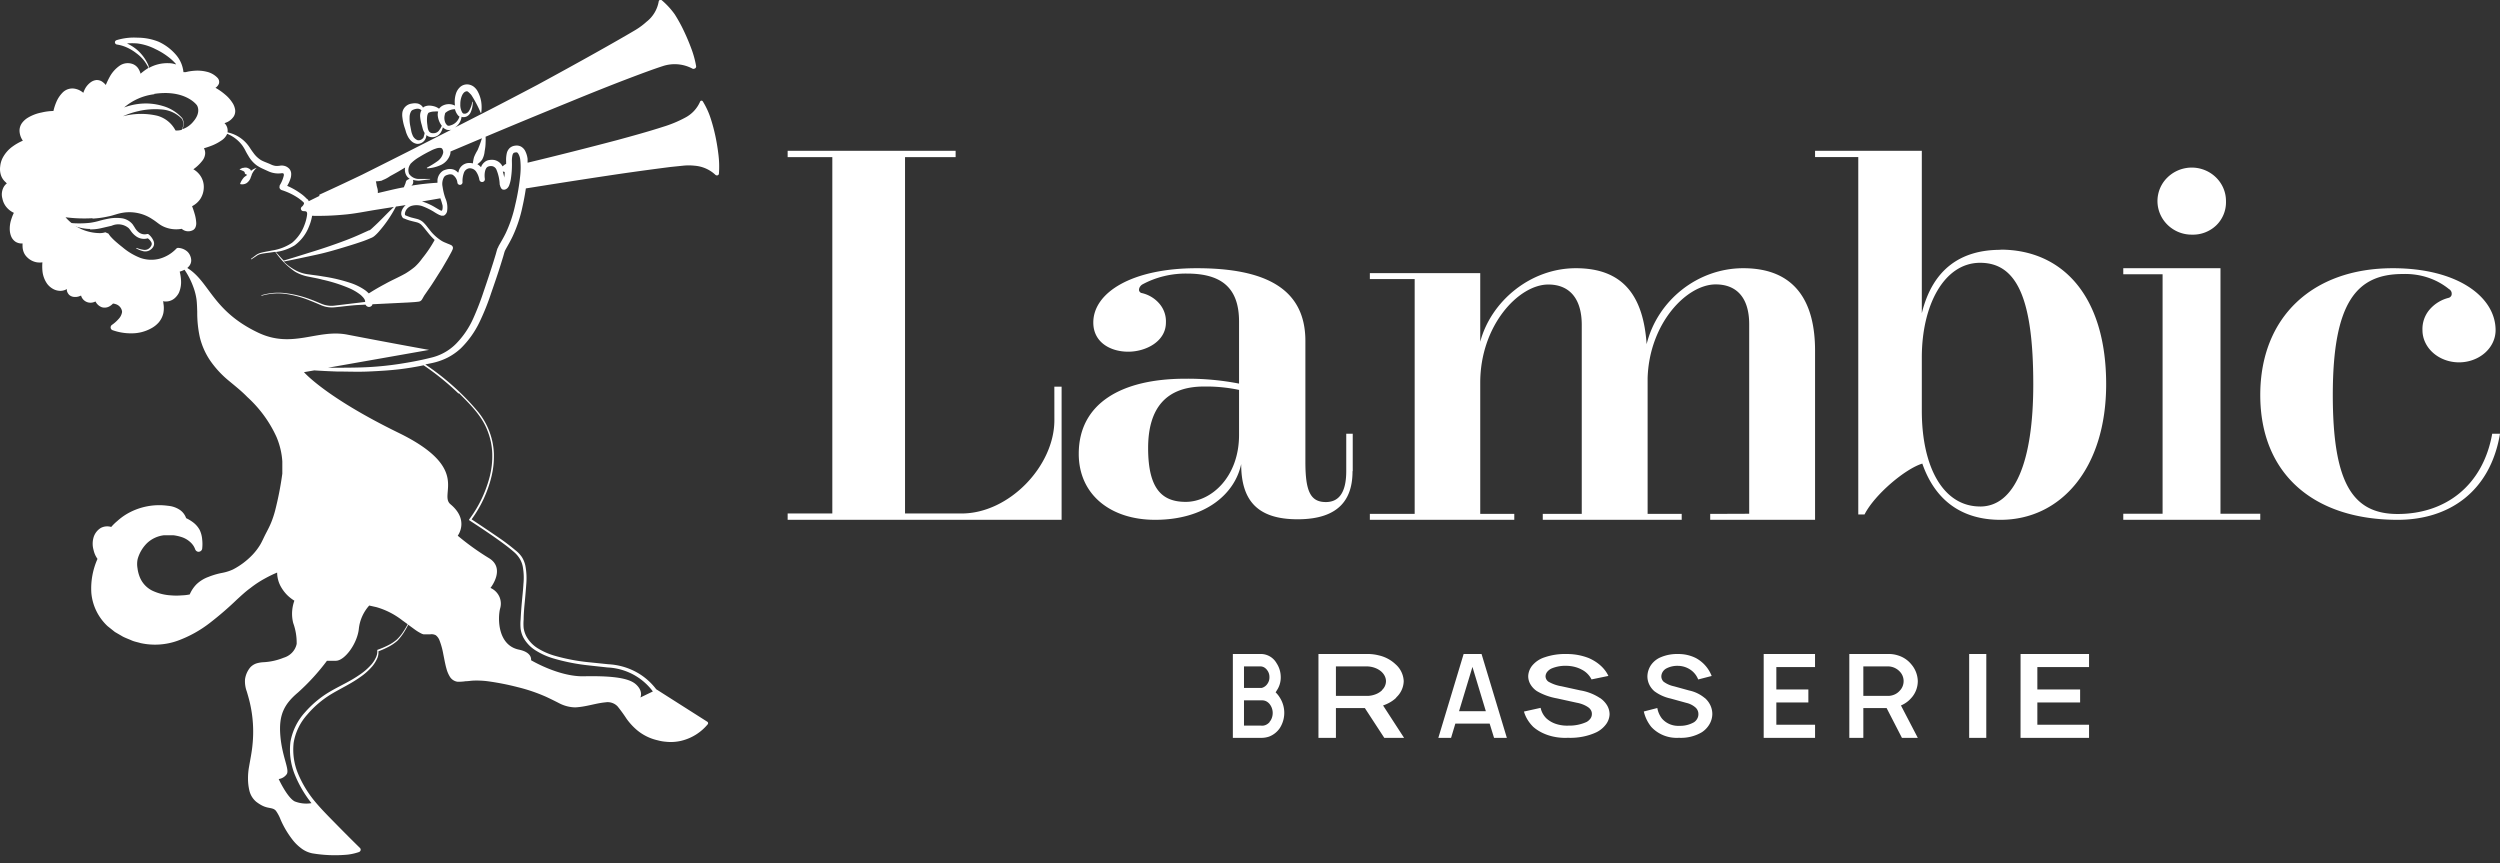
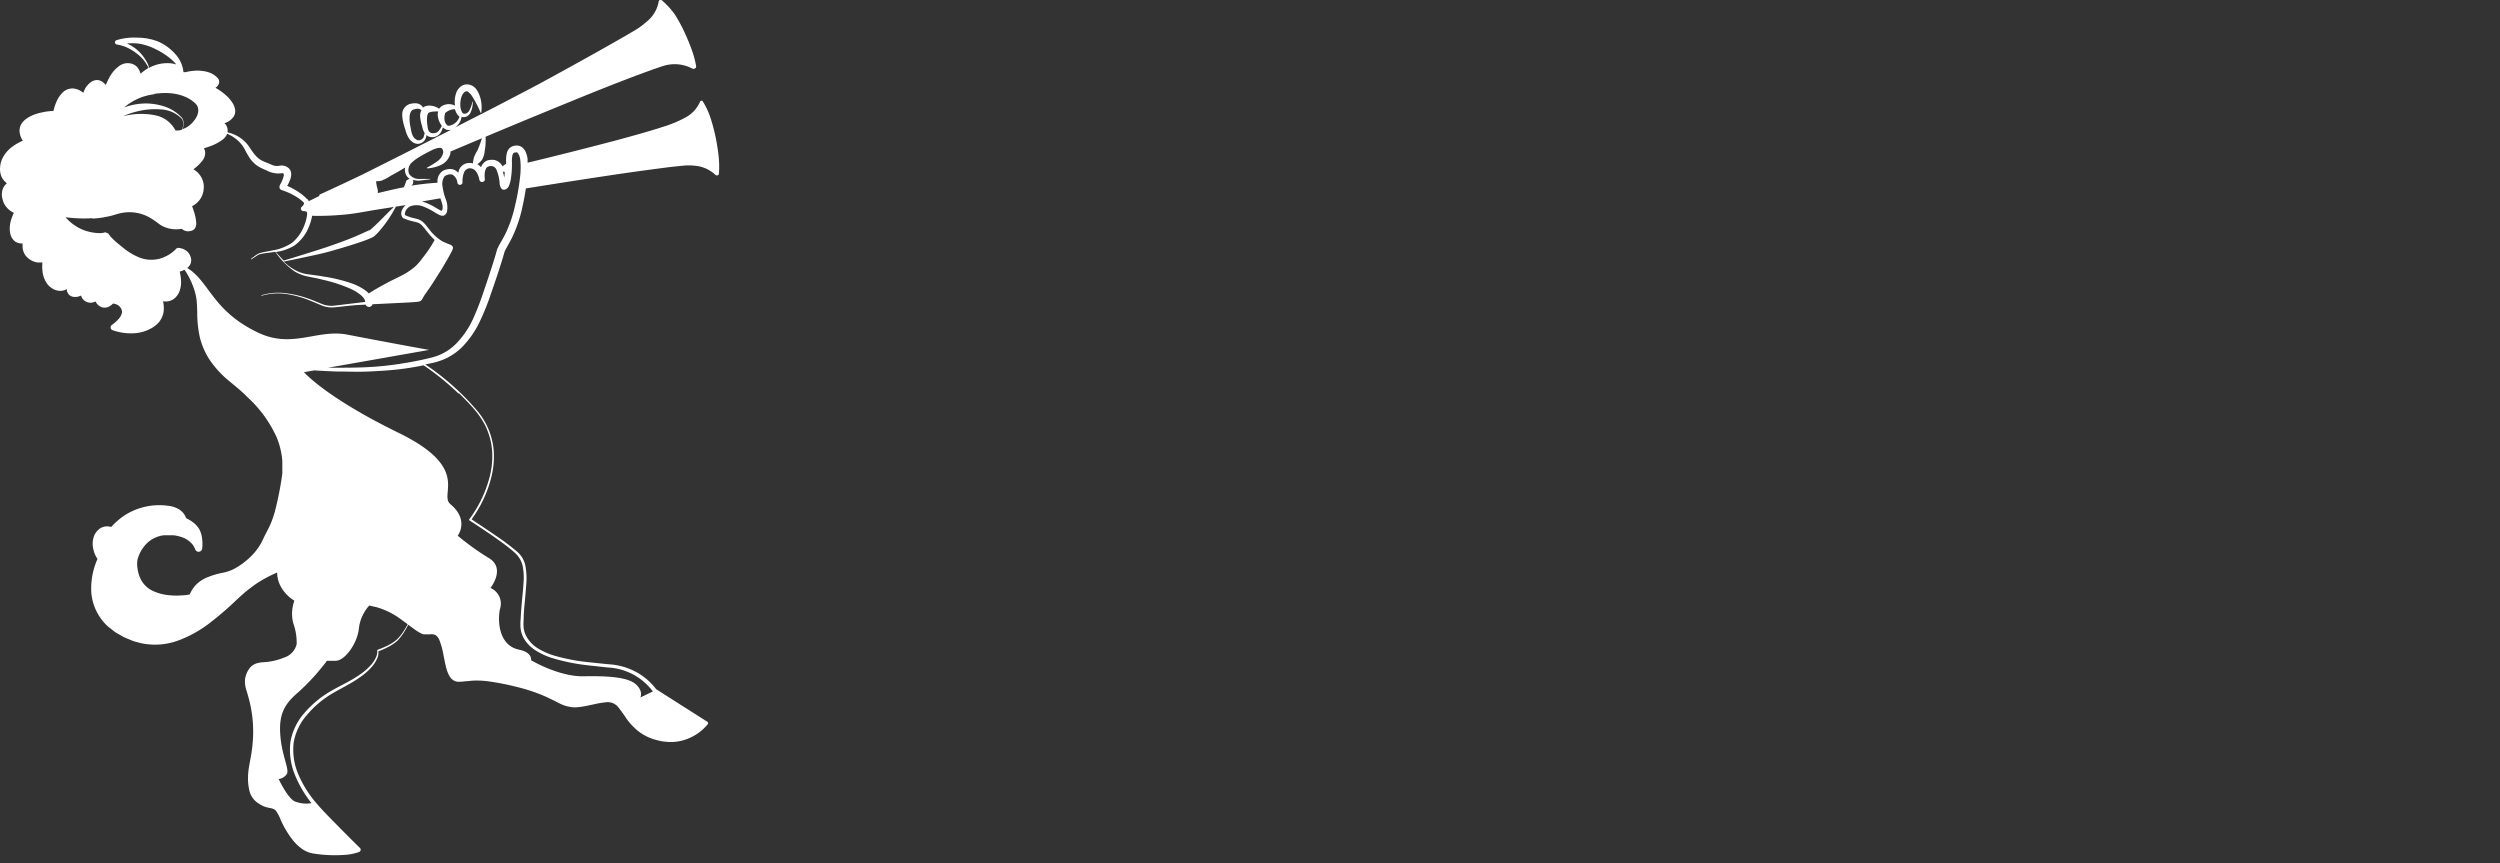
<svg xmlns="http://www.w3.org/2000/svg" width="84" height="29" fill="none">
  <rect width="100%" height="100%" fill="#333333" stroke="none" />
-   <path fill="#fff" d="M8.163 5.639a.5.5 0 0 0-.106.048.01.01 0 0 0 0 .014q.05.015.097.038.04.014.067.046c0 .016 0 .054.033.066l.049.024c-.033.04-.09.058-.125.108a.6.6 0 0 0-.11.194q0 .005.003.008a.28.28 0 0 0 .214-.032.38.38 0 0 0 .139-.184c0-.018.016-.042.023-.06l.011-.04a.602.602 0 0 1 .163-.226v-.01a.01.01 0 0 0 .009.006.5.5 0 0 0-.18.088l-.02.018v-.014c-.015-.046-.064-.068-.116-.09a.22.22 0 0 0-.134 0M42.855 23.27c.013-.02.03-.042.042-.066a.78.78 0 0 0 .136-.463.85.85 0 0 0-.142-.46.61.61 0 0 0-.569-.306h-.898v2.817h.947a.8.8 0 0 0 .269-.042.76.76 0 0 0 .364-.29.95.95 0 0 0 .007-1.006.9.9 0 0 0-.153-.194m-1.06-.869h.56a.26.26 0 0 1 .118.034q.056.032.097.088a.37.37 0 0 1 .08.234.36.36 0 0 1-.064.223.33.33 0 0 1-.198.145h-.593zm.862 1.869a.36.36 0 0 1-.136.1.3.3 0 0 1-.16.02h-.566v-.848h.61a.3.3 0 0 1 .146.036.36.36 0 0 1 .119.107.485.485 0 0 1 .06.45.4.4 0 0 1-.08.135M46.908 23.439a.77.77 0 0 0 .257-.556.8.8 0 0 0-.275-.564 1.2 1.2 0 0 0-.561-.298 1.5 1.5 0 0 0-.382-.047H44.3v2.818h.587v-1.001h.972l.653 1.001h.665l-.706-1.088c.175-.06.329-.15.447-.265m-.477-.25a.65.65 0 0 1-.216.137.8.8 0 0 1-.271.056h-1.067v-.991h1.056q.132.005.25.048a.7.7 0 0 1 .207.116c.107.091.167.208.169.33a.41.41 0 0 1-.139.306M49.178 21.974l-.85 2.818h.428l.144-.48h1.152l.148.48h.43l-.85-2.818zm-.154 1.922.45-1.488.45 1.488zM53.754 23.451a1.7 1.7 0 0 0-.652-.253l-.634-.139a1.3 1.3 0 0 1-.444-.157.23.23 0 0 1-.094-.176.26.26 0 0 1 .063-.16.4.4 0 0 1 .162-.114 1.2 1.2 0 0 1 .471-.081c.187.002.369.046.52.128a.74.74 0 0 1 .329.329l.567-.117c-.117-.253-.352-.466-.66-.6a2 2 0 0 0-.741-.136 2.1 2.1 0 0 0-.74.11.9.9 0 0 0-.398.255.6.6 0 0 0-.155.375.54.54 0 0 0 .073.275.7.7 0 0 0 .216.23c.2.118.43.202.678.246l.664.146c.139.025.268.075.375.146a.3.3 0 0 1 .1.103q.034.06.033.124a.26.26 0 0 1-.045.154.4.4 0 0 1-.135.12 1.4 1.4 0 0 1-.607.122 1.2 1.2 0 0 1-.409-.054.9.9 0 0 1-.331-.188.7.7 0 0 1-.195-.355l-.56.124c.052.185.157.36.309.512.142.126.322.225.524.289.203.064.423.092.642.081.337.013.671-.051.958-.185a.9.9 0 0 0 .32-.263.6.6 0 0 0 .124-.343.6.6 0 0 0-.084-.299.8.8 0 0 0-.237-.247M57.281 23.455a1.2 1.2 0 0 0-.523-.254l-.507-.14a.9.9 0 0 1-.355-.157.25.25 0 0 1-.075-.176.3.3 0 0 1 .05-.16.33.33 0 0 1 .13-.114.8.8 0 0 1 .378-.082.76.76 0 0 1 .38.106.7.7 0 0 1 .3.352l.453-.117a1.16 1.16 0 0 0-.53-.602 1.3 1.3 0 0 0-.593-.136 1.4 1.4 0 0 0-.592.11.75.75 0 0 0-.32.256.7.7 0 0 0-.124.376.64.64 0 0 0 .059.277q.061.131.174.23c.159.118.344.203.543.246l.529.146a.7.7 0 0 1 .3.147.29.29 0 0 1 .108.228.3.3 0 0 1-.037.154.34.34 0 0 1-.107.12.93.93 0 0 1-.488.123.75.75 0 0 1-.327-.054.7.7 0 0 1-.265-.19.8.8 0 0 1-.156-.355l-.454.117c.042.186.126.361.247.513.114.126.258.225.42.29s.338.092.514.081c.27.014.537-.051.766-.185a.8.8 0 0 0 .255-.264.7.7 0 0 0 .1-.344.7.7 0 0 0-.066-.3.75.75 0 0 0-.189-.247M59.26 24.792h1.726v-.441h-1.301v-.748h1.076v-.437h-1.076v-.752h1.3v-.44H59.26zM64.232 23.439a.85.85 0 0 0 .206-.556.9.9 0 0 0-.22-.564.92.92 0 0 0-.449-.298 1 1 0 0 0-.309-.047h-1.323v2.818h.471v-1.001h.782l.515 1.001h.533l-.566-1.088c.14-.06.264-.15.358-.265m-.383-.25a.5.5 0 0 1-.172.138.54.54 0 0 1-.219.055h-.848v-.991h.848a.55.55 0 0 1 .367.164.464.464 0 0 1 .025.635M66.74 21.974h-.576v2.818h.575zM67.89 24.792h2.302v-.441h-1.737v-.748h1.437v-.437h-1.437v-.752h1.737v-.44h-2.301zM35.427 14.118c0 1.54-1.522 3.135-3.118 3.135h-1.9V5.28h1.7v-.213h-5.644v.213h1.501v11.973h-1.501v.213h9.205v-4.473h-.244zM45.452 15.827v-1.254h-.218v1.254c0 .783-.289 1.042-.686 1.042-.524 0-.687-.375-.687-1.352v-4.061c0-1.743-1.319-2.444-3.65-2.444-2.172 0-3.476.815-3.476 1.825 0 .668.578.98 1.173.98s1.267-.344 1.267-.98a.91.91 0 0 0-.218-.632 1.1 1.1 0 0 0-.614-.363.13.13 0 0 1-.055-.047.1.1 0 0 1-.017-.066.2.2 0 0 1 .039-.103.24.24 0 0 1 .087-.076c.448-.24.96-.364 1.482-.358 1.138 0 1.753.456 1.753 1.612v2.085a9 9 0 0 0-1.808-.164c-2.15 0-3.578.832-3.578 2.524 0 1.37 1.067 2.217 2.566 2.217 1.662 0 2.675-.848 2.892-1.874 0 1.222.543 1.856 1.896 1.856 1.447 0 1.845-.732 1.845-1.612m-3.813-1.222c0 1.418-.94 2.249-1.79 2.249-.776 0-1.265-.408-1.265-1.808 0-1.353.615-2.068 1.88-2.068.395-.005.79.033 1.175.114zM57.463 17.267v.199h3.523V11.78c0-1.624-.654-2.768-2.413-2.768-1.527 0-2.884 1.078-3.246 2.553-.11-1.594-.764-2.553-2.379-2.553-1.527 0-2.85 1.112-3.212 2.471V9.177h-3.709v.2h1.506v7.89h-1.506v.199h4.853v-.2h-1.144v-4.408c0-1.923 1.29-3.298 2.287-3.298.69 0 1.124.446 1.124 1.36v6.347h-1.31v.199h4.668v-.2H55.36v-4.561c.055-1.84 1.31-3.149 2.287-3.149.69 0 1.126.43 1.126 1.341v6.365zM74.608 9.012h-3.266v.203h1.321v8.047h-1.321v.204h4.603v-.204h-1.337zM73.65 7.884a1.13 1.13 0 0 0 .82-.316 1.08 1.08 0 0 0 .323-.803 1.1 1.1 0 0 0-.19-.629 1.15 1.15 0 0 0-.517-.418 1.17 1.17 0 0 0-1.257.242 1.105 1.105 0 0 0-.248 1.232c.088.206.237.382.427.505.19.124.414.189.642.187M83.738 14.573c-.313 1.76-1.588 2.697-3.176 2.697-1.514 0-2.18-1.04-2.18-3.999 0-3.127.812-4.064 2.347-4.064.284-.01.568.029.835.115.266.087.511.22.72.39q.046.026.071.07a.16.16 0 0 1 .022.092.12.12 0 0 1-.023.078.15.15 0 0 1-.07.053 1.24 1.24 0 0 0-.66.409 1 1 0 0 0-.229.68c0 .286.13.561.36.764s.543.317.868.317c.326 0 .638-.114.869-.317s.36-.478.36-.764c0-1.107-1.258-2.082-3.454-2.082-2.696 0-4.453 1.642-4.453 4.26 0 2.65 1.793 4.194 4.62 4.194 1.716 0 3.109-.942 3.435-2.893zM67.216 8.394c-1.313 0-2.276.63-2.643 2.13V5.067h-3.587v.21h1.452v12.01h.21c.333-.663 1.366-1.536 1.942-1.71.438 1.26 1.349 1.889 2.626 1.889 2.028 0 3.551-1.728 3.551-4.557 0-2.985-1.487-4.521-3.551-4.521m-.684 8.63c-1.241 0-1.959-1.326-1.959-3.213v-1.797c0-1.763.754-3.178 1.96-3.178 1.242 0 1.785 1.222 1.785 4.085 0 2.62-.63 4.104-1.786 4.104" />
  <path fill="#fff" d="m.197 6.135.035.023a.5.5 0 0 0-.098.109.52.52 0 0 0-.052.41c.026.13.092.248.188.34a.7.7 0 0 0 .196.134q-.05.102-.084.21a1 1 0 0 0-.053.378q.007.105.046.203a.4.4 0 0 0 .156.187q.107.06.228.051a1 1 0 0 0 0 .125q.006.095.043.182.04.091.113.16a.6.6 0 0 0 .33.168q.09.012.18 0a1.6 1.6 0 0 0 0 .274c.012.16.067.313.158.445q.079.105.193.17c.08.047.173.07.266.069a.46.46 0 0 0 .205-.06v.055a.3.3 0 0 0 .081.143c.048.04.108.064.17.066a.4.4 0 0 0 .144-.015l.082-.03.013.039a.331.331 0 0 0 .409.183.4.4 0 0 0 .062-.025l.027.047c.045.066.11.118.186.147a.33.33 0 0 0 .252-.027.5.5 0 0 0 .123-.096.3.3 0 0 1 .08.016c.06.015.116.05.156.097.041.047.066.106.07.168a.43.43 0 0 1-.115.234 1.2 1.2 0 0 1-.227.202.1.1 0 0 0-.037.05.1.1 0 0 0 .027.108.1.1 0 0 0 .035.02c.207.073.425.109.645.105.222 0 .44-.055.636-.16a.9.9 0 0 0 .27-.21.74.74 0 0 0 .153-.31.9.9 0 0 0 0-.333c0-.025 0-.045-.014-.067.063.014.13.014.193 0a.44.44 0 0 0 .209-.107.6.6 0 0 0 .136-.18.9.9 0 0 0 .07-.406 1.5 1.5 0 0 0-.045-.3 1 1 0 0 0 .162-.063q.185.272.297.582.074.199.105.41c.018.138.02.28.025.423q-.004.432.088.855c.069.283.189.552.355.793q.252.36.59.643c.228.19.455.368.648.568.42.382.757.843.988 1.357.107.257.172.529.19.806v.414a11.005 11.005 0 0 1-.243 1.245q-.053.201-.131.395c-.052.129-.118.253-.184.38s-.123.265-.19.375a2 2 0 0 1-.25.327c-.19.2-.413.369-.66.497a1.6 1.6 0 0 1-.39.12q-.224.045-.434.13c-.15.054-.287.139-.402.248a1.1 1.1 0 0 0-.227.341 1.6 1.6 0 0 1-.28.032 2 2 0 0 1-.34 0 1.7 1.7 0 0 1-.64-.16.87.87 0 0 1-.415-.446 1.2 1.2 0 0 1-.08-.308.8.8 0 0 1 .005-.305c.057-.205.167-.391.32-.541a1 1 0 0 1 .56-.26h.324q.162.02.314.075a.8.8 0 0 1 .259.163q.054.05.095.111a.6.6 0 0 1 .06.12.13.13 0 0 0 .097.085.13.13 0 0 0 .09-.023.12.12 0 0 0 .049-.077 1.4 1.4 0 0 0 0-.317.9.9 0 0 0-.085-.318.8.8 0 0 0-.227-.258 1.3 1.3 0 0 0-.227-.136.55.55 0 0 0-.227-.288.84.84 0 0 0-.38-.127 2.153 2.153 0 0 0-1.415.292q-.158.098-.295.223-.109.09-.2.196a.46.46 0 0 0-.35.033.56.56 0 0 0-.25.343.76.76 0 0 0 .007.399.8.8 0 0 0 .132.298c-.16.36-.231.752-.207 1.143.037.424.23.82.543 1.114l.248.198.272.158c.093.047.193.082.289.125s.202.06.304.091c.416.091.85.063 1.25-.082a4 4 0 0 0 1.077-.597q.476-.368.908-.784c.15-.136.291-.27.455-.388q.229-.18.486-.32.2-.111.411-.199 0 .08.014.158.029.172.115.323t.21.277q.109.107.24.187c-.087.24-.102.5-.04.748.082.226.122.464.117.704a.6.6 0 0 1-.152.29.63.63 0 0 1-.281.173 2.1 2.1 0 0 1-.711.154 1 1 0 0 0-.212.04.5.5 0 0 0-.202.131.8.8 0 0 0-.177.399c-.01.14.01.28.059.412.036.122.07.238.098.356a4.3 4.3 0 0 1 .093 1.446c-.023.242-.073.48-.116.732q-.035.196-.034.395 0 .2.045.396a.7.7 0 0 0 .227.377q.084.066.178.118a.8.8 0 0 0 .204.078c.068.015.132.024.177.04a.23.23 0 0 1 .107.071q.1.142.16.303.156.357.397.668.124.161.286.283a.9.9 0 0 0 .384.176 4.6 4.6 0 0 0 1.17.044 1.8 1.8 0 0 0 .395-.089.1.1 0 0 0 .03-.02.08.08 0 0 0 0-.118 54 54 0 0 1-.777-.777c-.255-.26-.518-.521-.746-.797a3.7 3.7 0 0 1-.554-.918 2.1 2.1 0 0 1-.15-1.036c.057-.352.215-.68.455-.948a3.3 3.3 0 0 1 .824-.7c.314-.187.652-.343.955-.561q.232-.158.415-.372.09-.11.15-.238a.5.5 0 0 0 .05-.259q.168-.062.327-.145a1.5 1.5 0 0 0 .31-.209q.128-.135.226-.292.075-.12.139-.247l.213.156q.108.08.228.14a.3.3 0 0 0 .077.027h.216a.3.3 0 0 1 .193.031.4.4 0 0 1 .12.163q.088.227.13.468c.034.162.061.33.109.498q.036.135.107.254a.36.36 0 0 0 .259.178 1.5 1.5 0 0 0 .277-.017c.084 0 .166-.016.25-.02q.25-.01.5.022.503.069.994.196.494.12.957.325.23.107.454.223c.163.083.342.129.525.133.363-.017.682-.138 1.015-.169a.46.46 0 0 1 .41.136q.157.194.293.403.151.215.352.388c.203.172.447.292.709.35q.128.035.26.046.27.03.532-.033c.35-.086.66-.282.886-.557a.06.06 0 0 0-.018-.082l-1.717-1.092a2.1 2.1 0 0 0-.706-.596 2.2 2.2 0 0 0-.898-.243l-.611-.063a6.5 6.5 0 0 1-1.195-.223 2.3 2.3 0 0 1-.548-.238 1.1 1.1 0 0 1-.407-.419.9.9 0 0 1-.088-.271 1.6 1.6 0 0 1 0-.292c0-.2.02-.399.039-.6q.028-.298.05-.6a2.3 2.3 0 0 0-.032-.61.9.9 0 0 0-.118-.288 1 1 0 0 0-.212-.223 7 7 0 0 0-.486-.374 63 63 0 0 0-.99-.668c.311-.427.537-.909.663-1.419q.098-.392.086-.795a2.38 2.38 0 0 0-.588-1.466 8 8 0 0 0-.552-.585q-.541-.52-1.165-.94l.227-.047q.271-.057.518-.18a2 2 0 0 0 .454-.319c.257-.255.467-.55.622-.875a8 8 0 0 0 .391-.973c.114-.328.227-.655.33-.987l.077-.25.036-.127a.445.445 0 0 1 .039-.096c.077-.142.17-.298.245-.458q.224-.485.33-1.007a8 8 0 0 0 .11-.595c1.073-.171 2.145-.34 3.22-.498q.82-.118 1.643-.223l.41-.042q.2-.022.398 0c.262.02.509.129.698.307a.08.08 0 0 0 .072.017.07.07 0 0 0 .039-.032.1.1 0 0 0 .007-.025q.023-.318-.016-.635a7 7 0 0 0-.1-.615 6 6 0 0 0-.161-.605 2.6 2.6 0 0 0-.266-.575.05.05 0 0 0-.025-.02.05.05 0 0 0-.064.029 1.1 1.1 0 0 1-.51.543 4 4 0 0 1-.732.303c-.51.165-1.025.305-1.54.446a142 142 0 0 1-3.015.761V5.34a.8.8 0 0 0-.091-.287.36.36 0 0 0-.136-.131.32.32 0 0 0-.196-.027.32.32 0 0 0-.177.078.36.36 0 0 0-.095.16 1 1 0 0 0-.026.288v.095c-.034-.01-.054.027-.081.043l-.048.033v-.016a.4.4 0 0 0-.268-.2.5.5 0 0 0-.166 0 .3.3 0 0 0-.161.071.37.37 0 0 0-.12.172.5.5 0 0 0-.123-.103.6.6 0 0 0 .161-.153.7.7 0 0 0 .084-.283q.029-.142.032-.288a2 2 0 0 0 0-.198q1.417-.596 2.842-1.176c.681-.28 1.363-.554 2.065-.82.343-.129.695-.262 1.038-.374a1.27 1.27 0 0 1 1.011.085.06.06 0 0 0 .052 0 .08.08 0 0 0 .051-.029.08.08 0 0 0 .015-.056 3.3 3.3 0 0 0-.17-.614 7 7 0 0 0-.245-.577A5 5 0 0 0 22.67.48a2.6 2.6 0 0 0-.43-.468.1.1 0 0 0-.036-.018.07.07 0 0 0-.048.014.07.07 0 0 0-.024.044 1.1 1.1 0 0 1-.41.68q-.156.142-.338.255l-.032.02c-.651.386-1.872 1.072-3.305 1.849q-.795.42-1.59.83-.587.3-1.175.6a.5.5 0 0 0 .227-.363.1.1 0 0 0 .041.013.3.3 0 0 0 .112-.015.28.28 0 0 0 .147-.136.8.8 0 0 0 .075-.363.02.02 0 0 0-.016 0 .8.8 0 0 1-.113.312.2.2 0 0 1-.114.084.2.2 0 0 1-.063 0 .1.1 0 0 1-.041-.029.5.5 0 0 1-.07-.287.7.7 0 0 1 .06-.3.3.3 0 0 1 .078-.105q.042-.03.093-.03a.2.2 0 0 1 .06.045q.022.018.042.04a.3.3 0 0 1 .046.054q.18.283.309.592a.02.02 0 0 0 .015-.011q.025-.18 0-.36a1.1 1.1 0 0 0-.12-.357.5.5 0 0 0-.143-.165.4.4 0 0 0-.118-.056.35.35 0 0 0-.354.1.5.5 0 0 0-.112.188.9.9 0 0 0-.039.38v.032a.4.4 0 0 0-.15-.047.46.46 0 0 0-.29.064l-.032.023-.036.035a.1.1 0 0 0-.023.03.5.5 0 0 0-.14-.074.7.7 0 0 0-.15-.03.4.4 0 0 0-.185.025.2.2 0 0 0-.07.047v-.02a.3.3 0 0 0-.168-.122.5.5 0 0 0-.2 0 .37.37 0 0 0-.206.092.36.36 0 0 0-.112.193.6.6 0 0 0 0 .191q.02.172.075.334l.025.076.022.078a1 1 0 0 0 .073.165q.047.08.116.142a.34.34 0 0 0 .184.083.3.3 0 0 0 .184-.055.3.3 0 0 0 .111-.152.4.4 0 0 0 .016-.09q.03.03.068.047.081.034.168.023a.343.343 0 0 0 .252-.165.6.6 0 0 0 .064-.165.34.34 0 0 0 .118.078.26.26 0 0 0 .17 0q-1.503.766-3.01 1.519c-.87.416-1.428.668-1.428.668v.042l-.357.176a.2.2 0 0 0-.027-.053l-.041-.031-.03-.03a1.274 1.274 0 0 0-.186-.154 2.314 2.314 0 0 0-.44-.247q.08-.13.122-.278a.5.5 0 0 0 .013-.131.27.27 0 0 0-.059-.16.36.36 0 0 0-.134-.092.4.4 0 0 0-.152-.022.7.7 0 0 1-.172.013.5.5 0 0 1-.157-.046c-.118-.056-.255-.098-.348-.154a.9.9 0 0 1-.252-.245q-.057-.074-.109-.156a1.18 1.18 0 0 0-.754-.526v-.02a.35.35 0 0 0-.105-.291.55.55 0 0 0 .311-.223.34.34 0 0 0 .048-.223.6.6 0 0 0-.068-.2 1.2 1.2 0 0 0-.275-.319 2 2 0 0 0-.318-.222.3.3 0 0 0 .116-.139.2.2 0 0 0-.052-.2.73.73 0 0 0-.357-.2 1.3 1.3 0 0 0-.411-.034 2 2 0 0 0-.202.025l-.1.022h-.07a1.05 1.05 0 0 0-.262-.595 1.7 1.7 0 0 0-.573-.427 1.9 1.9 0 0 0-.704-.136 2 2 0 0 0-.71.084.08.08 0 0 0-.053.06q-.004.031.015.056.019.024.05.03.178.027.342.102.166.076.31.189.157.113.273.265.054.074.1.156l.041.071a2 2 0 0 0-.27.198.6.6 0 0 0-.061-.149.4.4 0 0 0-.18-.167.48.48 0 0 0-.475.056c-.127.092-.233.21-.31.345q-.08.143-.142.294a.6.6 0 0 0-.138-.123.34.34 0 0 0-.173-.044.4.4 0 0 0-.168.056.66.66 0 0 0-.21.222q-.04.074-.067.152a.6.6 0 0 0-.255-.132.46.46 0 0 0-.427.11 1 1 0 0 0-.227.338q-.06.143-.095.294-.201.004-.396.051c-.16.03-.314.088-.454.17a.7.7 0 0 0-.195.169.44.44 0 0 0-.094.26.6.6 0 0 0 .112.348q-.18.077-.339.191a1.1 1.1 0 0 0-.347.401.8.8 0 0 0-.075.27.66.66 0 0 0 .022.287.53.53 0 0 0 .175.258m14.038-1.539a.2.2 0 0 1-.091.096.18.18 0 0 1-.118.02.3.3 0 0 1-.175-.18.6.6 0 0 1-.041-.134l-.03-.156a1.2 1.2 0 0 1-.025-.296.4.4 0 0 1 .055-.21.15.15 0 0 1 .08-.053.4.4 0 0 1 .122-.029.18.18 0 0 1 .143.054l-.016.027a.4.4 0 0 0-.03.173q.01.146.053.285l.034.13a.5.5 0 0 0 .064.144.4.4 0 0 1-.032.123m.513-.2a.23.23 0 0 1-.2.086.15.15 0 0 1-.09-.022.15.15 0 0 1-.06-.071.4.4 0 0 1-.029-.103l-.016-.129a1 1 0 0 1 0-.24.3.3 0 0 1 .023-.083.1.1 0 0 1 .027-.04.5.5 0 0 1 .195-.04.6.6 0 0 1 .125 0 .4.4 0 0 0-.016.111.67.67 0 0 0 .137.368.7.7 0 0 1-.093.158m-1.188 16.82a1.5 1.5 0 0 1-.228.283q-.139.119-.304.2a3 3 0 0 1-.346.146.02.02 0 0 0-.009.013v.008a.47.47 0 0 1-.052.25 1 1 0 0 1-.145.223q-.18.203-.41.354c-.299.209-.635.356-.958.543a3.4 3.4 0 0 0-.86.706c-.256.28-.426.625-.492.996-.045.372.005.75.146 1.1.14.344.329.668.561.96a1.06 1.06 0 0 1-.566-.06c-.25-.13-.536-.75-.536-.75a.4.4 0 0 0 .268-.161c.107-.152-.15-.575-.211-1.28-.061-.707.118-1.068.595-1.47a7.3 7.3 0 0 0 .97-1.063h.298c.3 0 .73-.586.775-1.092.034-.283.155-.55.347-.764l.241.054c.317.091.614.243.872.445l.18.13a3 3 0 0 1-.146.245m1.87-8.007c.375.376.768.761.957 1.26q.147.371.16.769c.008.263-.022.526-.088.781a4.1 4.1 0 0 1-.681 1.42.03.03 0 0 0-.009.02q0 .013.009.021c.343.223.681.446 1.008.682.164.118.328.24.48.372q.116.097.197.223.077.124.107.267.054.292.025.588c-.011.198-.034.399-.052.6q-.028.3-.043.6a1.6 1.6 0 0 0 0 .31.9.9 0 0 0 .093.298c.102.184.253.338.436.446q.267.163.568.252.595.175 1.213.238l.611.067c.3.014.591.094.855.233.263.14.491.336.667.573l-.42.203s.111-.21-.154-.446c-.266-.236-.92-.283-1.756-.267-.837.015-1.763-.54-1.763-.54s.056-.26-.407-.355c-.72-.15-.713-1.058-.634-1.375a.57.57 0 0 0-.026-.41.59.59 0 0 0-.296-.289s.52-.648-.046-.998A8.6 8.6 0 0 1 15.38 18s.4-.521-.243-1.056c-.411-.34.722-1.198-1.743-2.4-2.464-1.203-3.18-2.039-3.18-2.039l.345-.06q.381.025.761.038c.355 0 .704.016 1.059 0 .354-.016.706-.036 1.059-.078q.398-.049.795-.131.628.424 1.172.949m1.515-7.446a.1.1 0 0 1 .037 0c0 .056 0 .111-.014.167v.031a1.5 1.5 0 0 0-.048-.211h.03M15.107 4.22a.1.1 0 0 1-.066 0 .25.25 0 0 1-.093-.14.4.4 0 0 1-.011-.187.4.4 0 0 1 .018-.072v-.02l.016-.013a.48.48 0 0 1 .316-.118c.02.083.06.16.118.223a.2.2 0 0 0 .034.022.43.43 0 0 1-.245.278 1 1 0 0 1-.103.034m-1.315 1.296q.137-.146.314-.247.179-.111.368-.203a1 1 0 0 1 .184-.08.4.4 0 0 1 .154-.025.1.1 0 0 1 .039.014h.011l.018.027a.2.2 0 0 1 .027.124.47.47 0 0 1-.186.279 3 3 0 0 1-.361.222.01.01 0 0 0 0 .011q0 .005.005.009l.009.003q.227-.013.436-.105a.58.58 0 0 0 .332-.368.3.3 0 0 0 .01-.093l1.057-.446a4 4 0 0 1-.147.401 1.5 1.5 0 0 0-.119.236 1.3 1.3 0 0 0-.038.208.5.5 0 0 0-.162-.012.365.365 0 0 0-.313.263c0 .023-.014.043-.02.063a.4.4 0 0 0-.125-.096.4.4 0 0 0-.26-.016.6.6 0 0 0-.12.043.416.416 0 0 0-.19.312v.093q-.443.026-.88.098a.13.13 0 0 0 .057-.074.2.2 0 0 0 0-.12.8.8 0 0 0 .202.027l.366-.045.008-.004.003-.009h-.381a.4.4 0 0 1-.328-.17.34.34 0 0 1 .05-.336m1.068 1.363a.4.4 0 0 1 0 .172.1.1 0 0 1-.018.036h-.027c-.057-.027-.116-.063-.177-.098a2 2 0 0 0-.387-.187l-.077-.023.618-.107.011.032q.034.09.055.184m-2.033-.817q.15-.053.28-.145.137-.074.276-.153l.228-.136a.38.38 0 0 0 .047.276.34.34 0 0 0 .107.105.3.3 0 0 0-.095.046c-.037.025-.035.076-.053.118l-.05.12c-.293.052-.584.128-.874.194v-.064c0-.063-.025-.125-.039-.187a1 1 0 0 0-.027-.143 1 1 0 0 0 .227-.031m.632 1.156a.2.2 0 0 0 .027.073.1.1 0 0 0 .034.038l.023.014h.013q.099.045.205.073c.07.02.14.034.202.051q.09.02.159.08.069.07.13.148l.129.16q.09.11.195.207-.18.327-.418.62a1.8 1.8 0 0 1-.247.282 2.6 2.6 0 0 1-.314.223c-.227.129-.454.223-.681.35-.187.1-.37.204-.553.322a.4.4 0 0 0-.045-.042.7.7 0 0 0-.102-.082 1.9 1.9 0 0 0-.454-.223 5.5 5.5 0 0 0-.937-.223c-.156-.029-.313-.044-.472-.069a1.2 1.2 0 0 1-.438-.131 1.8 1.8 0 0 1-.38-.27l-.032-.03c.36-.07.716-.148 1.07-.224.355-.075.716-.182 1.07-.291q.267-.08.532-.172.13-.047.261-.105l.032-.013.043-.024a.5.5 0 0 0 .068-.054q.058-.052.105-.105.349-.393.59-.86l.33-.05a.45.45 0 0 0-.145.222.3.3 0 0 0 0 .127m-3.124.412q.082-.18.118-.374v-.027q.533.012 1.063-.038c.375-.03.745-.11 1.118-.169l.572-.091c-.238.223-.454.463-.681.668q-.049.047-.093.085c-.03.024-.034.029-.041.03h-.016l-.03.014-.247.112a9 9 0 0 1-.502.209c-.343.13-.682.247-1.039.359-.356.11-.702.222-1.054.325-.093-.092-.177-.192-.263-.288a1.6 1.6 0 0 0 .63-.222 1.43 1.43 0 0 0 .474-.61M4.984 2.188a1.48 1.48 0 0 0-.33-.47 1.4 1.4 0 0 0-.317-.223l-.07-.035q.174-.015.35 0c.212.028.418.093.608.191q.292.138.536.348.085.075.157.16H5.89a.7.7 0 0 0-.228-.036 1.27 1.27 0 0 0-.652.156zm.2.966c1.052-.155 1.431.381 1.431.381s.162.223-.118.548a.8.8 0 0 1-.37.259l.02-.05a.39.39 0 0 0-.022-.32 1.37 1.37 0 0 0-.666-.414c-.263-.078-.54-.1-.811-.065q-.245.03-.477.118c.285-.244.638-.4 1.013-.445m-.5.559q.371-.079.748-.047c.26.018.503.131.681.318a.34.34 0 0 1 .02.301.3.3 0 0 1-.027.065.6.6 0 0 1-.209.022.98.98 0 0 0-.613-.495 2.4 2.4 0 0 0-1.154.018q.271-.123.563-.182M3.108 7.345q.27-.014.534-.074c.088-.015.179-.046.26-.069q.124-.039.25-.058c.341-.048.688.032.97.223.076.047.14.098.214.152a.9.9 0 0 0 .246.129c.168.059.349.072.524.04a.33.33 0 0 0 .31.071.4.4 0 0 0 .079-.033.3.3 0 0 0 .04-.036.2.2 0 0 0 .028-.042.34.34 0 0 0 .03-.167 1.3 1.3 0 0 0-.055-.303 3 3 0 0 0-.084-.25.74.74 0 0 0 .273-.238.73.73 0 0 0 .12-.38.66.66 0 0 0-.102-.386.7.7 0 0 0-.248-.236q.17-.12.298-.283a.44.44 0 0 0 .097-.223.33.33 0 0 0-.04-.2 3 3 0 0 0 .286-.098 1.6 1.6 0 0 0 .304-.165.5.5 0 0 0 .191-.223c.206.084.384.222.514.399a1.4 1.4 0 0 1 .095.158q.045.091.1.178c.072.13.172.244.293.332q.091.06.19.105l.18.082a.8.8 0 0 0 .455.071.1.1 0 0 1 .043 0l.027.014q.015.043 0 .087-.043.164-.134.31v.022a.1.1 0 0 0 .035.114.1.1 0 0 0 .038.02 2.2 2.2 0 0 1 .522.246q.061.039.116.085.03.02.055.045l.027.024.016.016a.05.05 0 0 1 0 .06.2.2 0 0 1-.064.082.09.09 0 0 0-.032.071.1.1 0 0 0 .031.058.1.1 0 0 0 .063.02c.093 0 .129.014.113.139a1.5 1.5 0 0 1-.093.343 1.4 1.4 0 0 1-.409.58 1.64 1.64 0 0 1-.682.261c-.122.027-.25.043-.374.078a.5.5 0 0 0-.173.087l-.152.114v.015h.016l.159-.104a.4.4 0 0 1 .163-.076c.123-.027.25-.036.375-.056l.105-.015c.174.263.4.49.663.668.14.082.294.138.454.167.155.033.312.058.455.098q.459.1.89.28.21.087.389.223.04.031.075.07a.4.4 0 0 1 .061.075.2.2 0 0 1 .03.071v.032l-1.055.127a.84.84 0 0 1-.397-.059c-.127-.05-.257-.109-.386-.155a3.6 3.6 0 0 0-.814-.205 1.95 1.95 0 0 0-.831.067.013.013 0 0 0 0 .015.01.01 0 0 0 .016 0c.265-.077.544-.096.818-.056.275.042.545.117.802.223.13.05.254.105.384.16a.9.9 0 0 0 .42.065c.28-.024.552-.067.831-.08l.228-.011a.12.12 0 0 0 .068.067.12.12 0 0 0 .133-.026.1.1 0 0 0 .026-.039v-.015l1.217-.06.212-.014.104-.011a.3.3 0 0 0 .066-.014.2.2 0 0 0 .057-.044c.047-.07.068-.123.109-.18l.116-.168c.159-.222.3-.463.454-.699l.207-.356.1-.183q.026-.046.047-.096a.15.15 0 0 0 .019-.08.11.11 0 0 0-.057-.08 1 1 0 0 0-.105-.045l-.095-.04a.8.8 0 0 1-.17-.091 1.6 1.6 0 0 1-.303-.272l-.127-.16a1.3 1.3 0 0 0-.143-.163.5.5 0 0 0-.207-.111l-.204-.051a2 2 0 0 1-.184-.07c-.018 0-.027-.05-.011-.102a.32.32 0 0 1 .238-.222.6.6 0 0 1 .366.026q.188.074.359.178.09.06.186.107l.064.023a.1.1 0 0 0 .05 0 .1.1 0 0 0 .036 0l.025-.014a.22.22 0 0 0 .084-.127.77.77 0 0 0-.057-.445 2 2 0 0 1-.093-.383.46.46 0 0 1 .052-.332.2.2 0 0 1 .055-.047.4.4 0 0 1 .075-.027.23.23 0 0 1 .152 0 .36.36 0 0 1 .164.27q.005.031.03.052a.087.087 0 0 0 .142-.07.8.8 0 0 1 .043-.307.229.229 0 0 1 .182-.16.26.26 0 0 1 .227.104.7.7 0 0 1 .114.28.1.1 0 0 0 .038.06.095.095 0 0 0 .13-.022.1.1 0 0 0 .016-.068c-.023-.145 0-.332.08-.395a.2.2 0 0 1 .077-.03.3.3 0 0 1 .095 0 .2.2 0 0 1 .134.108c.063.148.1.306.111.466 0 .022 0 .044.012.071a.3.3 0 0 0 .04.096.1.1 0 0 0 .048.042.15.15 0 0 0 .087 0 .2.2 0 0 0 .075-.047.3.3 0 0 0 .054-.082 1.1 1.1 0 0 0 .068-.278q.037-.264.028-.53a.9.9 0 0 1 .02-.223c.023-.063.036-.076.096-.085.059-.009.072 0 .106.056a.5.5 0 0 1 .06.205q.024.245 0 .492-.05.506-.169 1.002-.105.496-.32.956c-.073.151-.157.29-.245.445 0 .022-.02.042-.032.07a1 1 0 0 0-.025.075l-.034.122-.075.245q-.155.492-.323.98-.158.486-.368.951a2.9 2.9 0 0 1-.561.822c-.235.24-.537.407-.868.48-.338.086-.681.148-1.024.202-.344.053-.682.089-1.04.109-.36.02-.7.02-1.05.022h-.328l3.397-.599s-1.159-.207-2.75-.514c-1.008-.194-1.837.483-2.991-.065-1.547-.735-1.631-1.713-2.383-2.174a.5.5 0 0 0 .068-.071.3.3 0 0 0 .064-.174.4.4 0 0 0-.035-.167.4.4 0 0 0-.097-.14.5.5 0 0 0-.305-.123.08.08 0 0 0-.063.025c-.152.16-.346.278-.561.338a1.1 1.1 0 0 1-.657-.03 2.1 2.1 0 0 1-.588-.353 5 5 0 0 1-.266-.222 2 2 0 0 1-.12-.12c-.037-.04-.037-.043-.053-.065a.2.2 0 0 1-.023-.032s-.013-.024-.013-.02l-.105-.046a.6.6 0 0 1-.184.029 1.6 1.6 0 0 1-.613-.13 1.6 1.6 0 0 1-.54-.403q.452.058.908.032" />
-   <path fill="#fff" d="M3.026 7.707q.192.003.38-.042l.347-.08a.54.54 0 0 1 .576.085l.05.063a.735.735 0 0 0 .213.22.45.45 0 0 0 .374.054.4.4 0 0 1 .124.143.12.12 0 0 1 0 .089.3.3 0 0 1-.06.088.23.23 0 0 1-.203.067 1 1 0 0 1-.237-.064l-.008.004a.01.01 0 0 0 0 .016q.11.06.229.09a.3.3 0 0 0 .263-.062.3.3 0 0 0 .089-.114.22.22 0 0 0 0-.158.56.56 0 0 0-.17-.232.06.06 0 0 0-.05-.011.32.32 0 0 1-.278-.056.5.5 0 0 1-.108-.114 1 1 0 0 1-.043-.07c-.019-.025-.037-.057-.057-.085a.58.58 0 0 0-.348-.202 1.4 1.4 0 0 0-.398 0q-.18.03-.358.079-.165.049-.334.072a3.4 3.4 0 0 1-.716 0 .014.014 0 0 0 0 .016c.224.12.472.186.725.19" />
</svg>